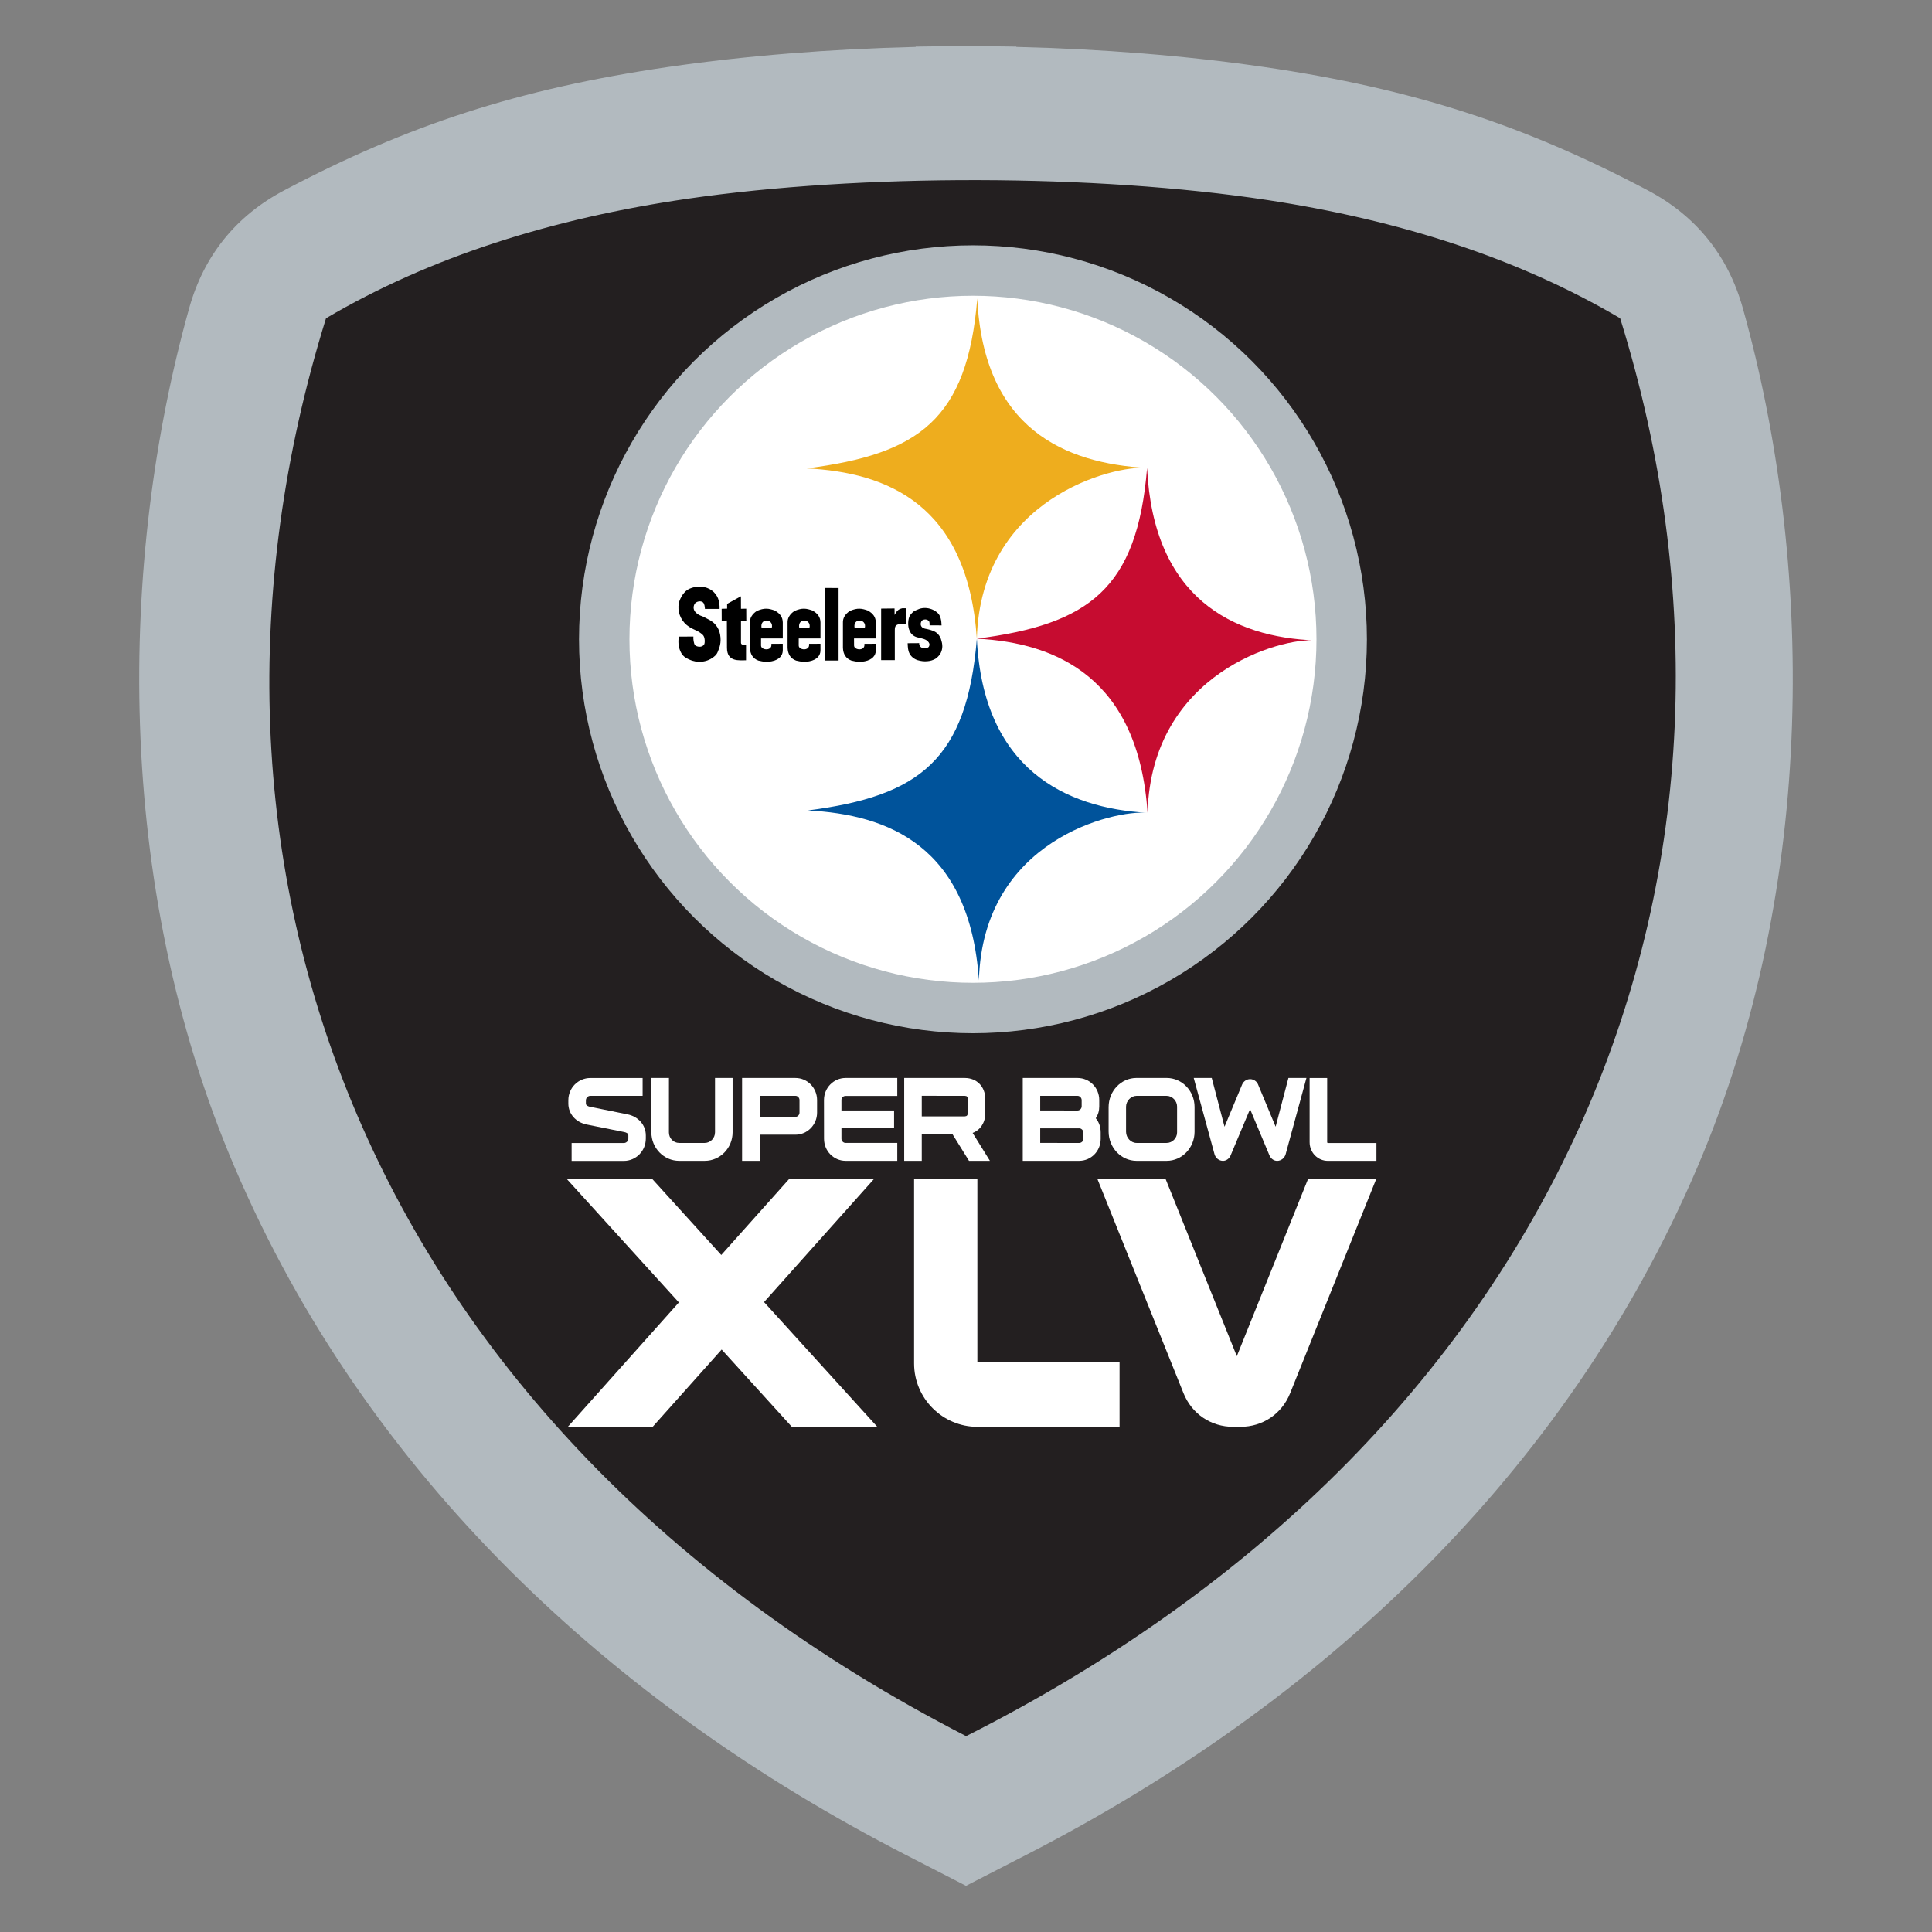
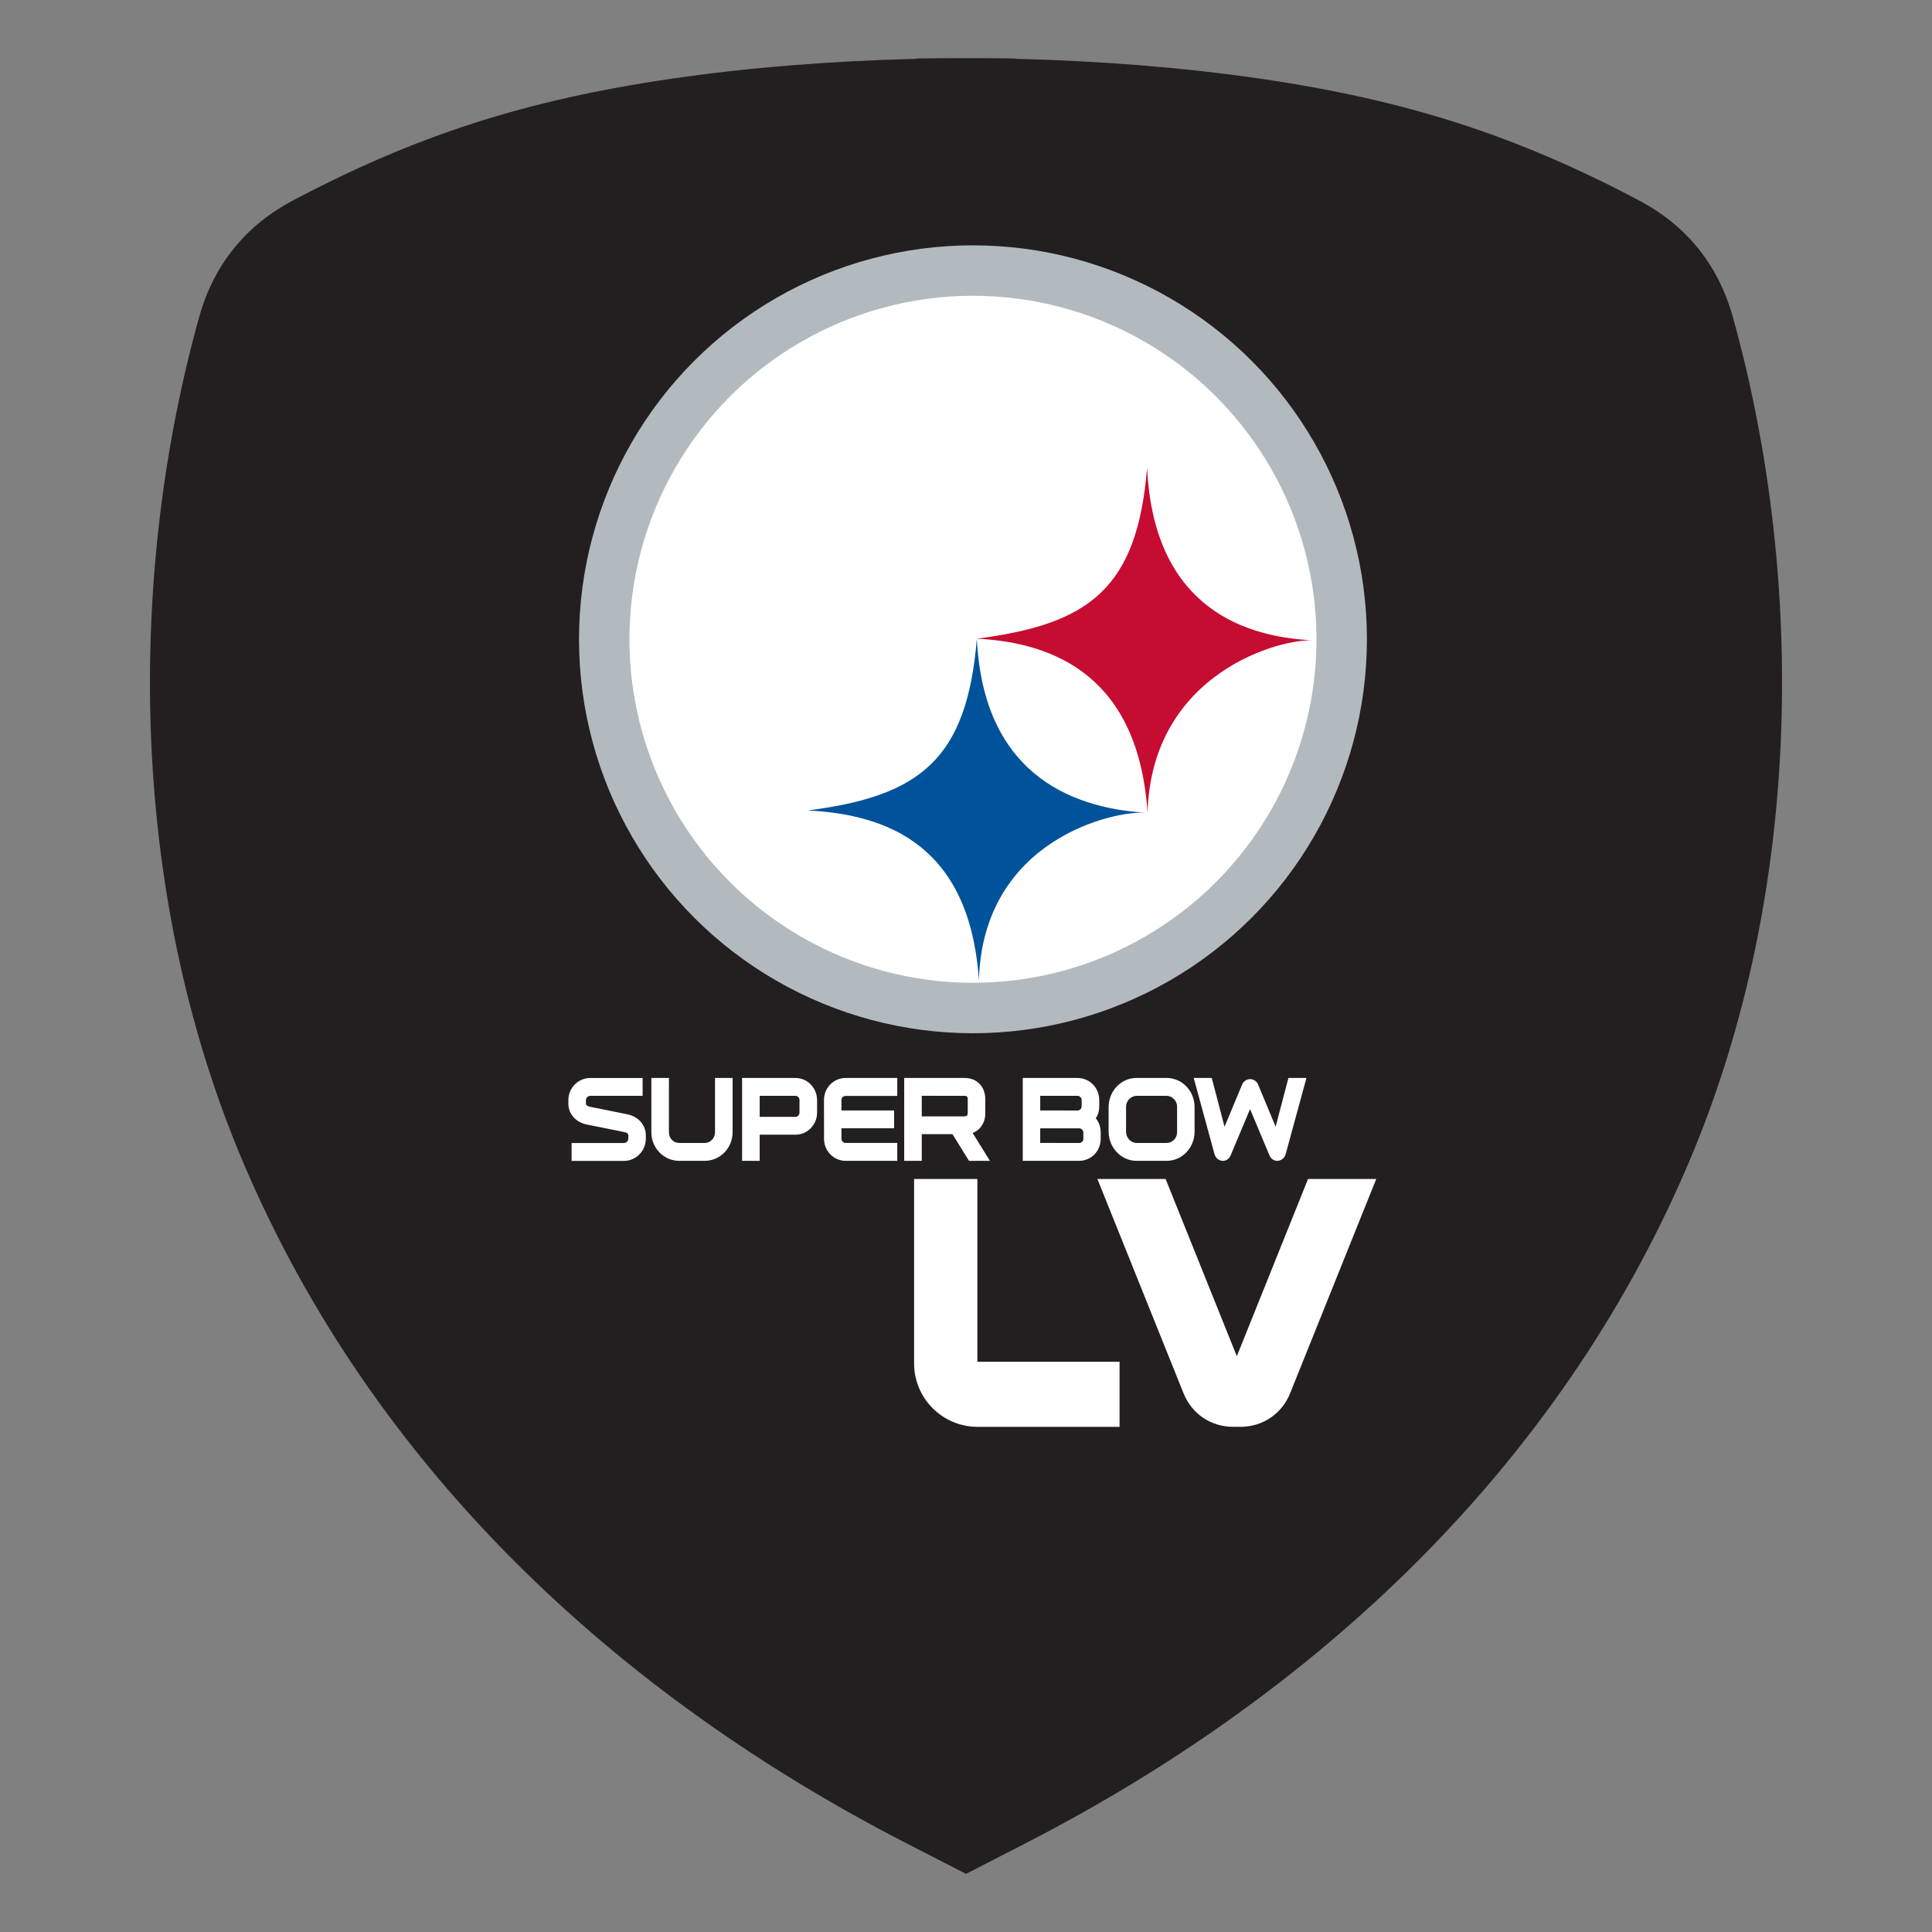
<svg xmlns="http://www.w3.org/2000/svg" xml:space="preserve" width="6in" height="6in" version="1.1" style="shape-rendering:geometricPrecision; text-rendering:geometricPrecision; image-rendering:optimizeQuality; fill-rule:evenodd; clip-rule:evenodd" viewBox="0 0 6000 6000">
  <rect x="0" y="0" width="6000" height="6000" fill="#808080" stroke="none" />
  <defs>
    <style type="text/css">
   
    .fil0 {fill:none}
    .fil1 {fill:#231F20}
    .fil2 {fill:#B2BABF}
    .fil3 {fill:white}
    .fil7 {fill:black;fill-rule:nonzero}
    .fil6 {fill:#00539B;fill-rule:nonzero}
    .fil5 {fill:#C60C30;fill-rule:nonzero}
    .fil4 {fill:#EEAD1E;fill-rule:nonzero}
   
  </style>
  </defs>
  <g id="Capa_x0020_1">
    <g id="_2190215565232">
      <rect class="fil0" x="-0" y="-0" width="6000" height="6000" />
      <path class="fil1" d="M2087.78 244.12c237.12,-34.52 495.5,-55.03 757.98,-61.39l0 -0.96c51.27,-0.92 102.64,-1.3 153.98,-1.15l0.53 0c51.34,-0.16 102.71,0.22 153.98,1.15l0 0.96c262.48,6.36 520.85,26.88 757.98,61.39 459.93,66.94 800.93,179.1 1177.94,378.44 147.64,78.06 245.85,199.81 290.89,360.63 215.24,768.61 233.71,1762.1 -139.87,2635.21 -402.65,941.04 -1154.15,1642.35 -2054.89,2105.38l-32.06 16.48 0 0.07 -7.49 3.78 -145.39 74.74 -1.35 0.56 -1.36 -0.56 -145.39 -74.74 -7.5 -3.78 0 -0.07 -32.06 -16.48c-900.74,-463.03 -1652.24,-1164.34 -2054.88,-2105.38 -373.58,-873.11 -355.11,-1866.6 -139.87,-2635.21 45.04,-160.82 143.25,-282.57 290.89,-360.63 377.02,-199.34 718.02,-311.5 1177.94,-378.44z" />
-       <path class="fil2" d="M2075.79 207.87c240.24,-34.97 502.01,-55.76 767.94,-62.2l0 -0.97c51.94,-0.93 103.99,-1.32 156,-1.16l0.54 0c52.02,-0.16 104.06,0.23 156,1.16l0 0.97c265.93,6.44 527.7,27.23 767.95,62.2 465.98,67.83 811.46,181.45 1193.44,383.42 149.58,79.09 249.09,202.44 294.71,365.37 218.07,778.72 236.78,1785.28 -141.71,2669.87 -407.94,953.43 -1169.32,1663.96 -2081.91,2133.08l-32.48 16.69 0 0.07 -7.59 3.83 -147.31 75.72 -1.37 0.57 -1.38 -0.57 -147.31 -75.72 -7.59 -3.83 0 -0.07 -32.48 -16.69c-912.59,-469.12 -1673.97,-1179.65 -2081.91,-2133.08 -378.5,-884.59 -359.78,-1891.15 -141.71,-2669.87 45.63,-162.93 145.13,-286.29 294.72,-365.37 381.98,-201.97 727.46,-315.59 1193.44,-383.42zm59.58 409.33c-418.52,60.92 -796.76,179.09 -1122.91,371.26 -525.2,1689.26 121.7,3443.94 1987.91,4403.27 1885.63,-951.57 2556.35,-2714 2031.16,-4403.27 -318.9,-187.89 -687.57,-305.05 -1095.02,-367.11 -535.67,-81.59 -1264.41,-82.27 -1801.13,-4.15z" />
      <path id="_48922072" class="fil3" d="M1948.59 3460.69l-115.85 -23.42c-5.31,-0.99 -13.68,-4.06 -13.16,-10.4l0 -9.72c0,-7.57 6.2,-13.93 13.54,-13.93l162.59 -0 0 -55.41 -162.59 0c-37.47,0.16 -68.07,30.54 -68.07,69.1l0 10.02c-0.15,32.45 23.49,58.62 57,65.35l116.52 23.41c5.31,1.07 13.38,3.9 12.79,10.48l0 9.72c0,7.72 -6.36,13.85 -14,13.92l-162.14 0 0 55.47 162.22 0c37.84,-0.15 68.13,-30.76 68.22,-69.4l0 -9.72c0,-33.06 -24.01,-58.85 -57.07,-65.5z" />
      <g>
        <path id="_48922072_9" class="fil3" d="M2482.91 3416.07c0,-6.8 -5.83,-12.92 -12.41,-12.92l-111.21 -0.01 0 65.28 111.21 0.07c6.66,-0.07 12.41,-6.12 12.41,-12.93l0 -39.49zm54.6 0.39l0 39.1c-0.07,37.72 -30.29,68.33 -67.09,68.33l-111.22 0 0 81.19 -54.59 0 0 -257.33 165.81 0c37.18,0 67.02,30.76 67.09,68.71l0 0z" />
      </g>
      <path id="_48922072_10" class="fil3" d="M2625.8 3347.75c-36.8,0.15 -66.7,30.31 -66.86,68.32l0.16 120.45c0,38.1 29.99,68.33 66.7,68.56l160.8 0 0 -55.63 -160.8 0c-6.65,0 -12.64,-5.96 -12.64,-12.93l0 -32.45 163.5 0 0 -55.47 -163.5 0 0 -32.53c0,-7.19 5.61,-12.47 12.64,-12.47l160.8 0 0 -55.86 -160.8 0z" />
      <g>
        <path id="_48922072_11" class="fil3" d="M3005.38 3412.41c-0.52,-6.73 -2.4,-8.65 -9.05,-9.19l-133.72 -0.15 0 63.9 133.72 0c6.35,-0.54 8.6,-2.84 9.05,-9.64l0 -44.92zm15.19 106.06l53.7 86.62 -64.93 0 -51.37 -82.79 -95.36 0 0 82.79 -54.53 0 0 -257.33 188.25 0c37.25,0 63.43,27.01 63.57,65.04l0 44.61c0.15,28.62 -15.26,52.11 -39.33,61.06l0 0z" />
      </g>
      <g>
        <path id="_48922072_12" class="fil3" d="M3655.53 3436.43c0,-17.83 -15.03,-33.21 -32.46,-33.21l-93.41 0c-17.35,0 -32.54,15.77 -32.61,33.67l0 78.2c0.07,18.51 15.26,34.43 32.61,34.43l93.41 0c17.5,0 32.46,-14.69 32.46,-32.6l0 -80.5zm54.3 1.15l0 77.52c-0.15,49.12 -38.36,89.98 -86.76,89.98l-93.41 0c-48.91,-0.15 -86.68,-42.01 -86.76,-90.98l0 -76.14c0.15,-49.12 37.99,-90.3 86.76,-90.3l93.41 0c48.46,0.08 86.68,40.87 86.76,89.92l0 0z" />
      </g>
      <g>
        <path id="_48922072_13" class="fil3" d="M3364.44 3517.01c0,-6.73 -6.13,-12.93 -12.87,-12.93l-121.09 0 0 45.37 121.09 0.16c6.96,-0.16 12.87,-5.66 12.87,-12.48l0 -20.12zm-133.96 -68.33l116.07 0.07c6.81,-0.07 12.49,-5.81 12.65,-12.55l0 -20.05c-0.16,-6.81 -5.91,-12.93 -12.65,-12.93l-116.07 0 0 45.45zm172.47 24.11c10.17,12.01 15.33,27.31 15.33,44.22l0 20.13c-0.15,37.95 -29.99,67.79 -66.71,67.95l-175.31 -0.01 0 -257.33 170.38 0c37.17,0.15 67.08,30.31 67.16,68.32l0 20.06c0,13.92 -3.67,26.09 -10.85,36.65l0 0z" />
      </g>
      <path id="_48922072_14" class="fil3" d="M3961.62 3499.18l-54.68 -131.46c-3.66,-9.18 -13.31,-16.23 -24.61,-16.38 -11.37,0.15 -20.86,7.27 -24.68,16.53l-54.74 131.31 -39.72 -151.43 -55.94 0 64.55 236.68c3.52,12.85 14.88,20.66 26.17,20.73 9.65,0 19.29,-6.12 23.79,-16.76l60.43 -143.94 60.35 143.94c4.64,10.64 14.15,16.76 23.87,16.76l0.15 0c11.21,-0.08 22.65,-7.89 26.17,-20.74l64.54 -236.68 -55.94 0 -39.72 151.43z" />
      <path id="_48922072_15" class="fil3" d="M2220.48 3517.01c0,17.6 -14.29,32.52 -31.94,32.52l-79.28 0c-18.02,0 -31.85,-14.84 -31.85,-32.52l0.07 -169.26 -54.59 0 0 168.88c0,48.35 38.3,88.46 86.46,88.46l79.27 -0.01c48.1,0 86.54,-40.1 86.54,-88.45l0 -168.88 -54.59 0 0 169.26 -0.07 0z" />
-       <path id="_48922072_16" class="fil3" d="M4274.68 3549.61l0 55.56 -150.93 0c-31.56,-0.16 -56.54,-25.8 -56.62,-58l0 -199.34 54.52 0 0 199.8c0,1.07 0.9,2.06 2.09,2.06l150.93 0 0 -0.07z" />
      <path class="fil3" d="M3035.32 3661.44l0 567.69 441.59 0 0 201.98 -441.41 0c-108.34,0 -196.7,-88.36 -196.7,-196.7l0 -572.96 196.52 0z" />
-       <polygon class="fil3" points="2025.63,3661.44 2239.97,3897.48 2450.78,3661.44 2714.27,3661.44 2372.81,4043.76 2724.55,4431.11 2459.09,4431.11 2241.19,4191.15 2026.88,4431.11 1763.39,4431.11 2108.35,4044.85 1760.18,3661.44 " />
      <path class="fil3" d="M4062.24 3661.44l-221.17 550.35 -221.17 -550.35 -211.8 0 267.3 665.13c25.91,64.47 85.2,104.54 154.68,104.54l21.98 0c69.48,0 128.77,-40.07 154.68,-104.54l267.3 -665.13 -211.8 0z" />
      <circle class="fil2" cx="3021.62" cy="1985.36" r="1223.45" />
      <circle class="fil3" cx="3021.62" cy="1985.36" r="1066.82" />
      <g>
        <g>
-           <path class="fil4" d="M3033.66 1983.44c12.32,-436.9 425.04,-539.5 528.73,-530.09 -255.61,-13.88 -507.9,-121.89 -527.36,-526.12 -30.83,375.92 -181.67,482.79 -529.24,527.4 248.26,12.57 499.6,110.81 527.87,528.81l0 0zm0 0l0 0 0 0z" />
-         </g>
+           </g>
        <g>
          <path class="fil5" d="M3563.83 2524.21c12.31,-436.9 417.79,-544.72 521.5,-535.31 -256.47,-9.5 -503.49,-131.38 -522.95,-535.57 -30.79,375.92 -181.12,485.49 -528.72,530.1 248.26,12.57 501.91,122.78 530.18,540.78l0 0zm0 0l0 0 0 0z" />
        </g>
        <g>
          <path class="fil6" d="M3040.09 3044.26c12.29,-436.99 420.07,-529.45 523.8,-520.04 -255.61,-13.91 -510.72,-136.54 -530.18,-540.78 -30.83,375.96 -177.22,488.87 -524.79,533.47 248.26,12.66 502.85,109.44 531.16,527.36l0 -0zm0 0l0 0 0 0z" />
        </g>
-         <path class="fil7" d="M2171.75 1821.75c-10.1,0.07 -20.37,2.22 -29.98,6.43 -11.56,5.06 -19.56,14.24 -25.2,24.29 -5.65,10.17 -8.83,18.26 -9.53,29.87 -1.47,24.53 10.8,50.37 33.88,64.79 16.17,10.11 28.02,11.44 41.76,24.65 7.3,6.94 6.71,24.97 4.36,29.11 -6.68,11.83 -24.03,7.47 -28.3,3 -4.29,-4.5 -6.17,-20.7 -5.31,-27.12l-45.8 0.27c-1.76,20.17 -0.38,32.59 5.74,46.26 6.21,13.94 14.91,19.17 26.2,24.58 24.53,11.65 57.61,10.67 81.49,-11.62 5.85,-5.44 7.96,-11.82 7.96,-11.82 5.56,-13.5 11.77,-28.79 7.44,-53.43 -2.03,-11.53 -7.03,-20.97 -9.59,-24.58 -8.5,-12 -14.8,-17.44 -37.53,-28.53 0.53,0 -7.17,-3.3 -6.61,-3.3 -24.06,-7.67 -33.61,-22.37 -26.14,-38.02 4.12,-8.71 19.7,-12.18 26.58,-5.91 4.64,4.26 5.7,13.38 6.09,20.41l16.03 -0.11 29.46 0c0.61,-20.29 -3.74,-31.7 -8.09,-39.35 -11.38,-20.09 -32.7,-30.02 -54.91,-29.87l0 0zm389.35 4.19l0 225.45 43.2 0 0 -225.33 -43.2 -0.12 0 -0zm-260.08 25.91l-42.88 23.53 0 14.76 -16.96 0.53 0.17 36.93 16 -0.53 0.33 84.89c0.17,45.09 38.81,38.15 59.22,38.65l0.04 -47.93c-17.29,0.26 -15.74,-3.18 -15.74,-11.8l0 -62.99 16.5 0.27 -0.17 -37.85 -16.33 0.35 -0.17 -38.82 -0.01 0zm570.24 36.23c-7.28,0.11 -14.59,1.65 -21.38,4.94 -6.53,3.15 -11.3,2.47 -22.2,15.96 -5.18,6.38 -6.64,15.85 -7.15,24.06 -1.03,17.35 4.71,40.23 28.32,46.2 13.21,3.32 28.24,5.06 35.27,15.68 3.85,5.79 2.73,8.2 0.99,12.64 -2.47,6.3 -16.49,6.2 -22.11,4 -5.56,-2.12 -9.03,-8.62 -8.29,-14.24l-35.94 0.23c0.68,13.88 0.8,22.3 6.09,32.56 5.11,9.94 15.43,17.17 24.91,20.06 19.29,5.85 40.52,4.83 56.26,-4.88 2.88,-1.8 10.97,-9.15 14.26,-15.06 5.41,-9.88 8.62,-22.52 3.76,-39.11 -2.29,-8 -2.53,-8.91 -3.96,-11.7 -8.56,-16.32 -19.56,-19.49 -30.94,-23.32 0.38,0 -10.59,-2.53 -10.2,-2.53 -20.06,-2.27 -21.29,-13.61 -18.64,-21.32 2.2,-6.38 7.29,-8.5 13.88,-8.5 5.58,0.06 11.08,3.97 12.11,8.08 0.7,2.94 0.62,6.33 0.62,10.18l37.18 0.18c-0.3,-14.47 -2.94,-29.47 -11.04,-37.61 -9.91,-10.05 -25.78,-16.74 -41.79,-16.5l0 0zm-68.78 0.8c-14.18,3.18 -17.94,9.77 -24.2,20.8l-0.18 -20.09 -41.64 0.44 0 159.98 42.43 0.01 0 -92.73c0.47,-9.65 -1.91,-22.21 33.94,-19.68l0 -48.72 -10.35 0 0 0zm-422.13 1.45c-8.57,-0.17 -17.91,1.76 -29.95,7.02 -14.11,9.29 -22.29,22.06 -21.5,36.7l0 78.05c0.8,19.35 9.18,33.08 26.44,39.41 13.12,2.79 27.17,7 49.63,0 21.18,-7.3 26.38,-20.91 26.06,-33.44l-0.09 -18.85 -35.26 0.18 0 4.56c-0.79,18.09 -32.15,15.15 -32.24,0.8l0.06 -22 67.52 -0.01 0 -49.52c-0.21,-16.26 -7.96,-27.91 -25.26,-37.32 -9.03,-3.13 -16.85,-5.41 -25.43,-5.58zm117.05 0c-8.57,-0.17 -17.89,1.76 -29.96,7.02 -14.11,9.29 -22.29,22.06 -21.5,36.7l0 78.05c0.8,19.35 9.17,33.08 26.44,39.41 13.14,2.79 27.17,7 49.65,0 21.17,-7.3 26.35,-20.91 26.05,-33.44l-0.09 -18.85 -35.27 0.18 0 4.56c-0.79,18.09 -32.14,15.15 -32.23,0.8l0.06 -22 67.52 -0.01 0 -49.52c-0.21,-16.26 -7.96,-27.91 -25.26,-37.32 -9.03,-3.13 -16.85,-5.41 -25.42,-5.58zm171.85 0c-8.57,-0.17 -17.89,1.76 -29.95,7.02 -14.15,9.29 -22.29,22.06 -21.5,36.7l0 78.05c0.8,19.35 9.17,33.08 26.44,39.41 13.15,2.79 27.18,7 49.65,0 21.18,-7.3 26.37,-20.91 26.02,-33.44l-0.06 -18.85 -35.28 0.18 0 4.56c-0.77,18.09 -32.12,15.15 -32.18,0.8l-0.14 -22 67.69 -0.01 0 -49.52c-0.17,-16.26 -7.97,-27.91 -25.23,-37.32 -9.06,-3.13 -16.88,-5.41 -25.46,-5.58zm-289.58 36.75c10.04,-0.5 20.78,7.5 17.28,22.35l-31.94 -0.12c-2.51,-14.75 5.8,-21.79 14.66,-22.23zm117.04 0c10.04,-0.5 20.78,7.5 17.28,22.35l-31.94 -0.12c-2.51,-14.75 5.8,-21.79 14.65,-22.23zm171.86 0c10.04,-0.5 20.78,7.5 17.28,22.35l-31.93 -0.12c-2.51,-14.75 5.8,-21.79 14.65,-22.23z" />
      </g>
    </g>
  </g>
</svg>